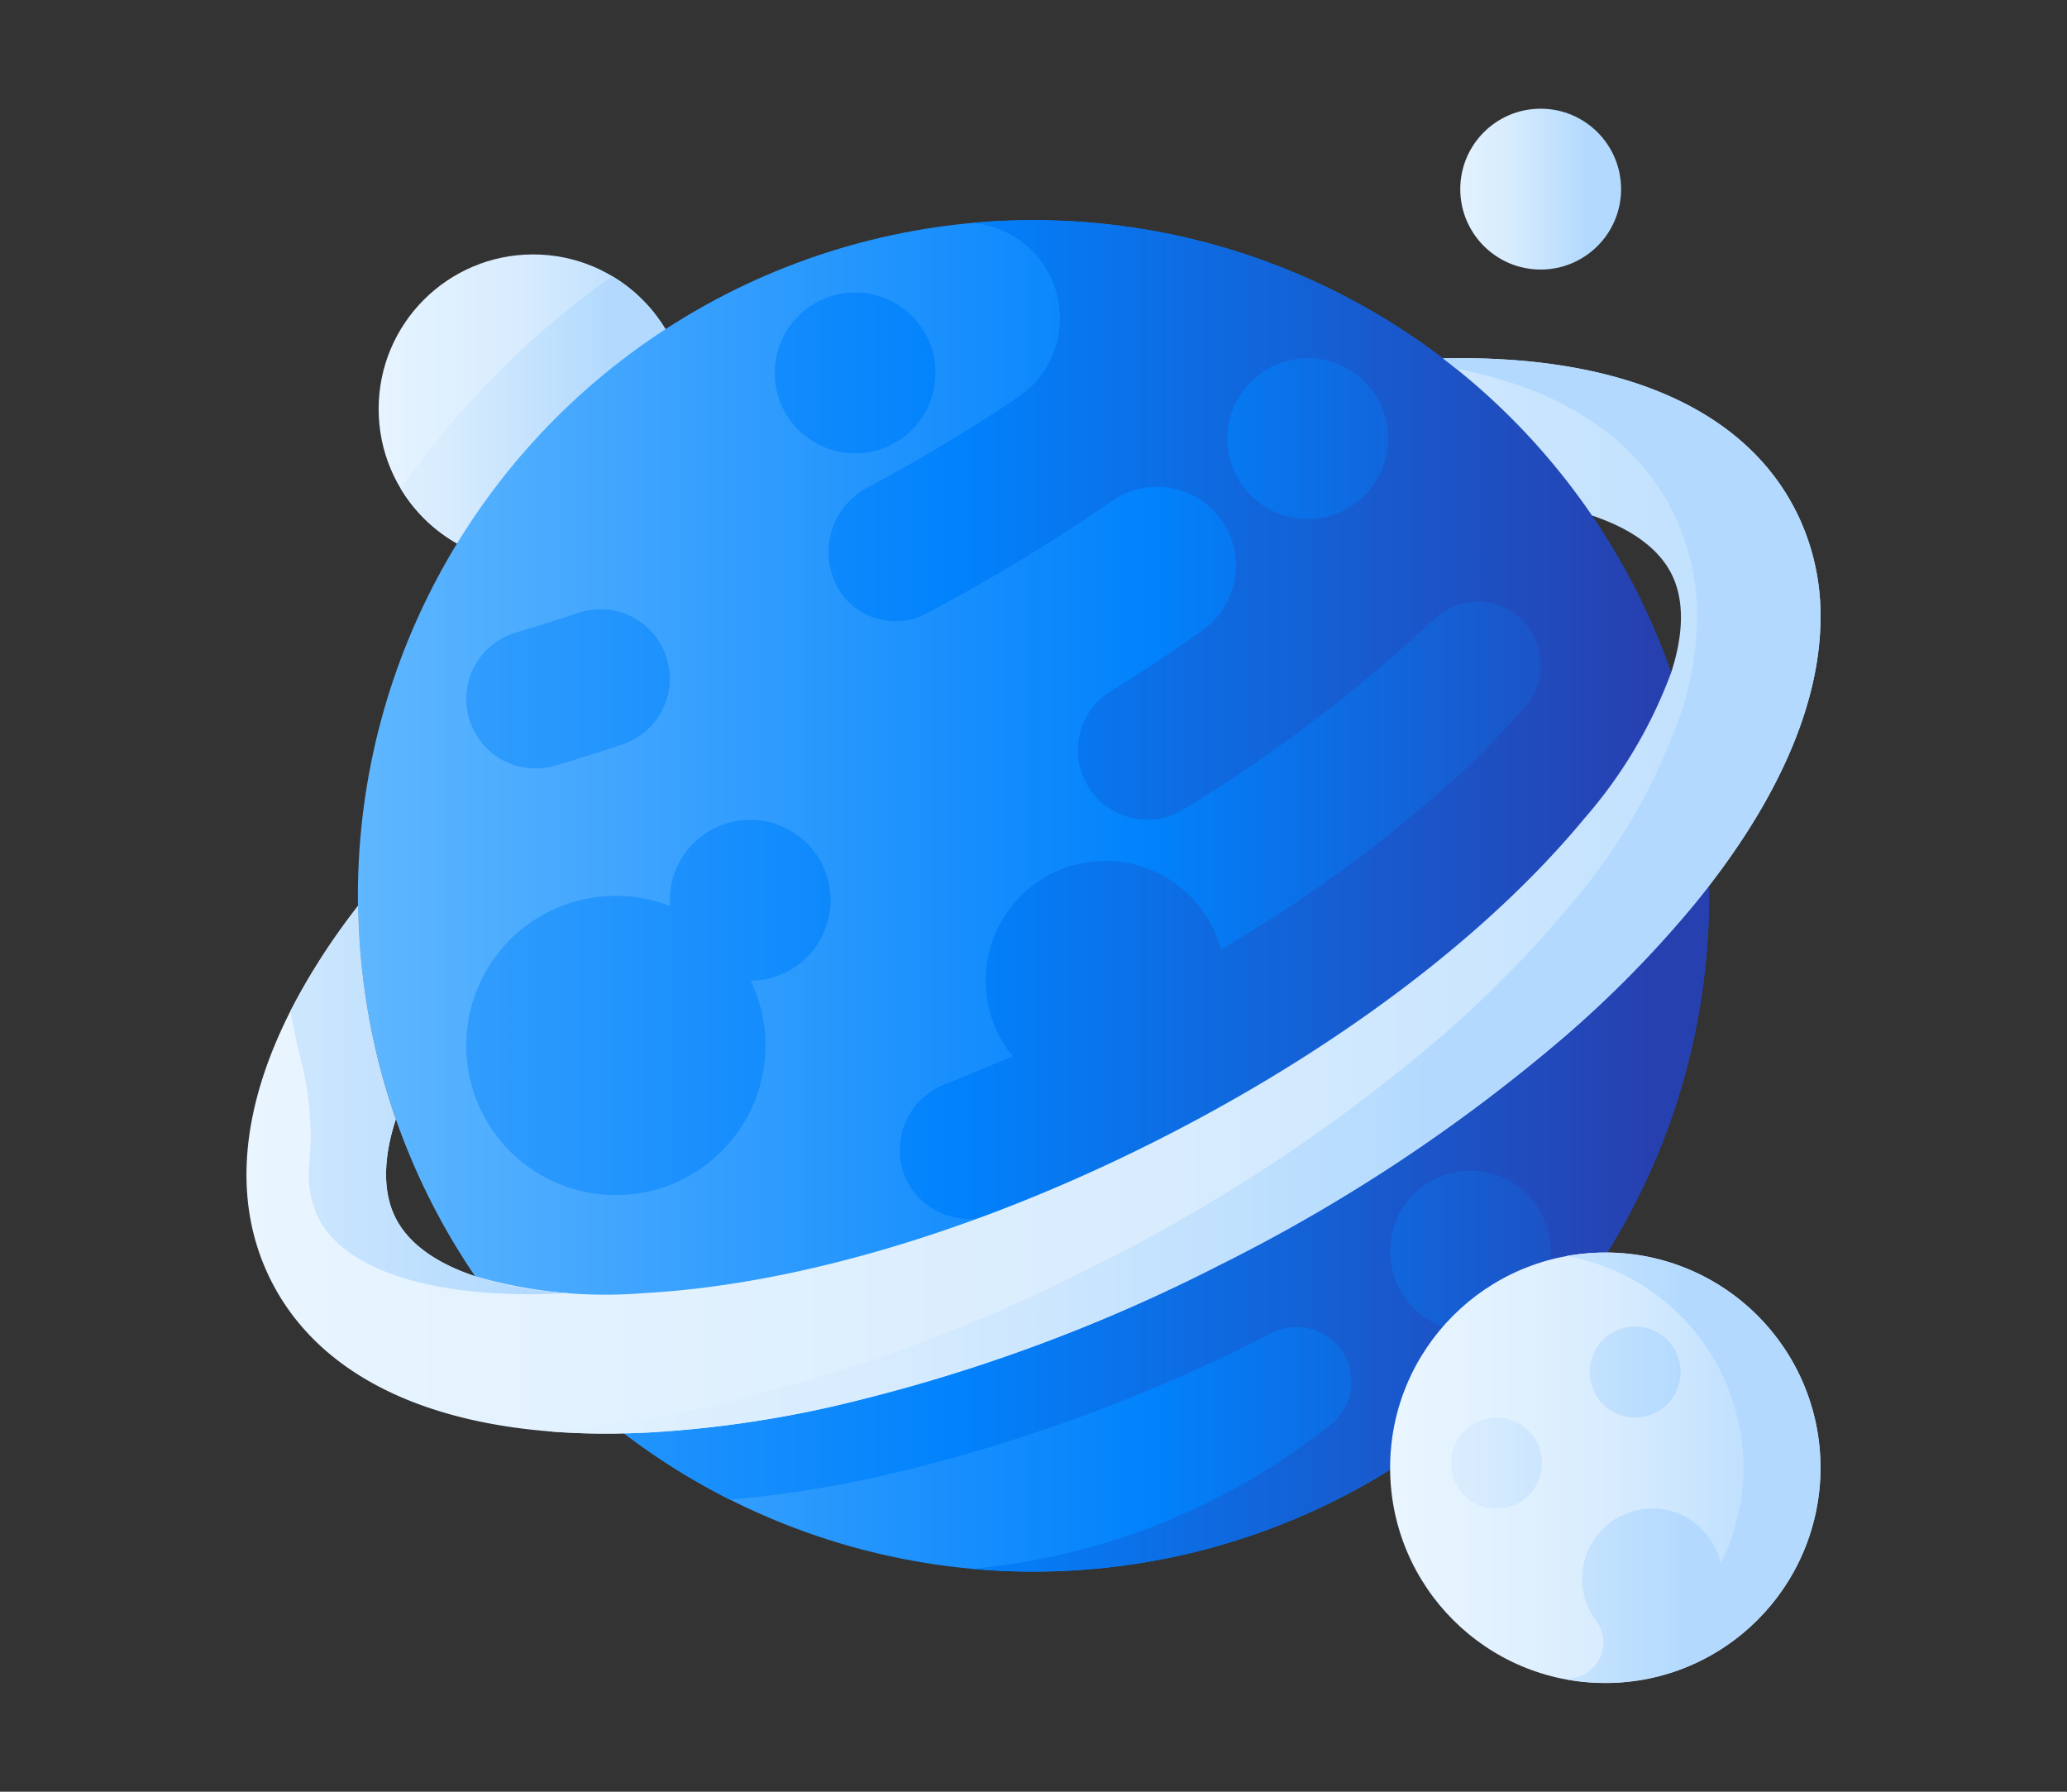
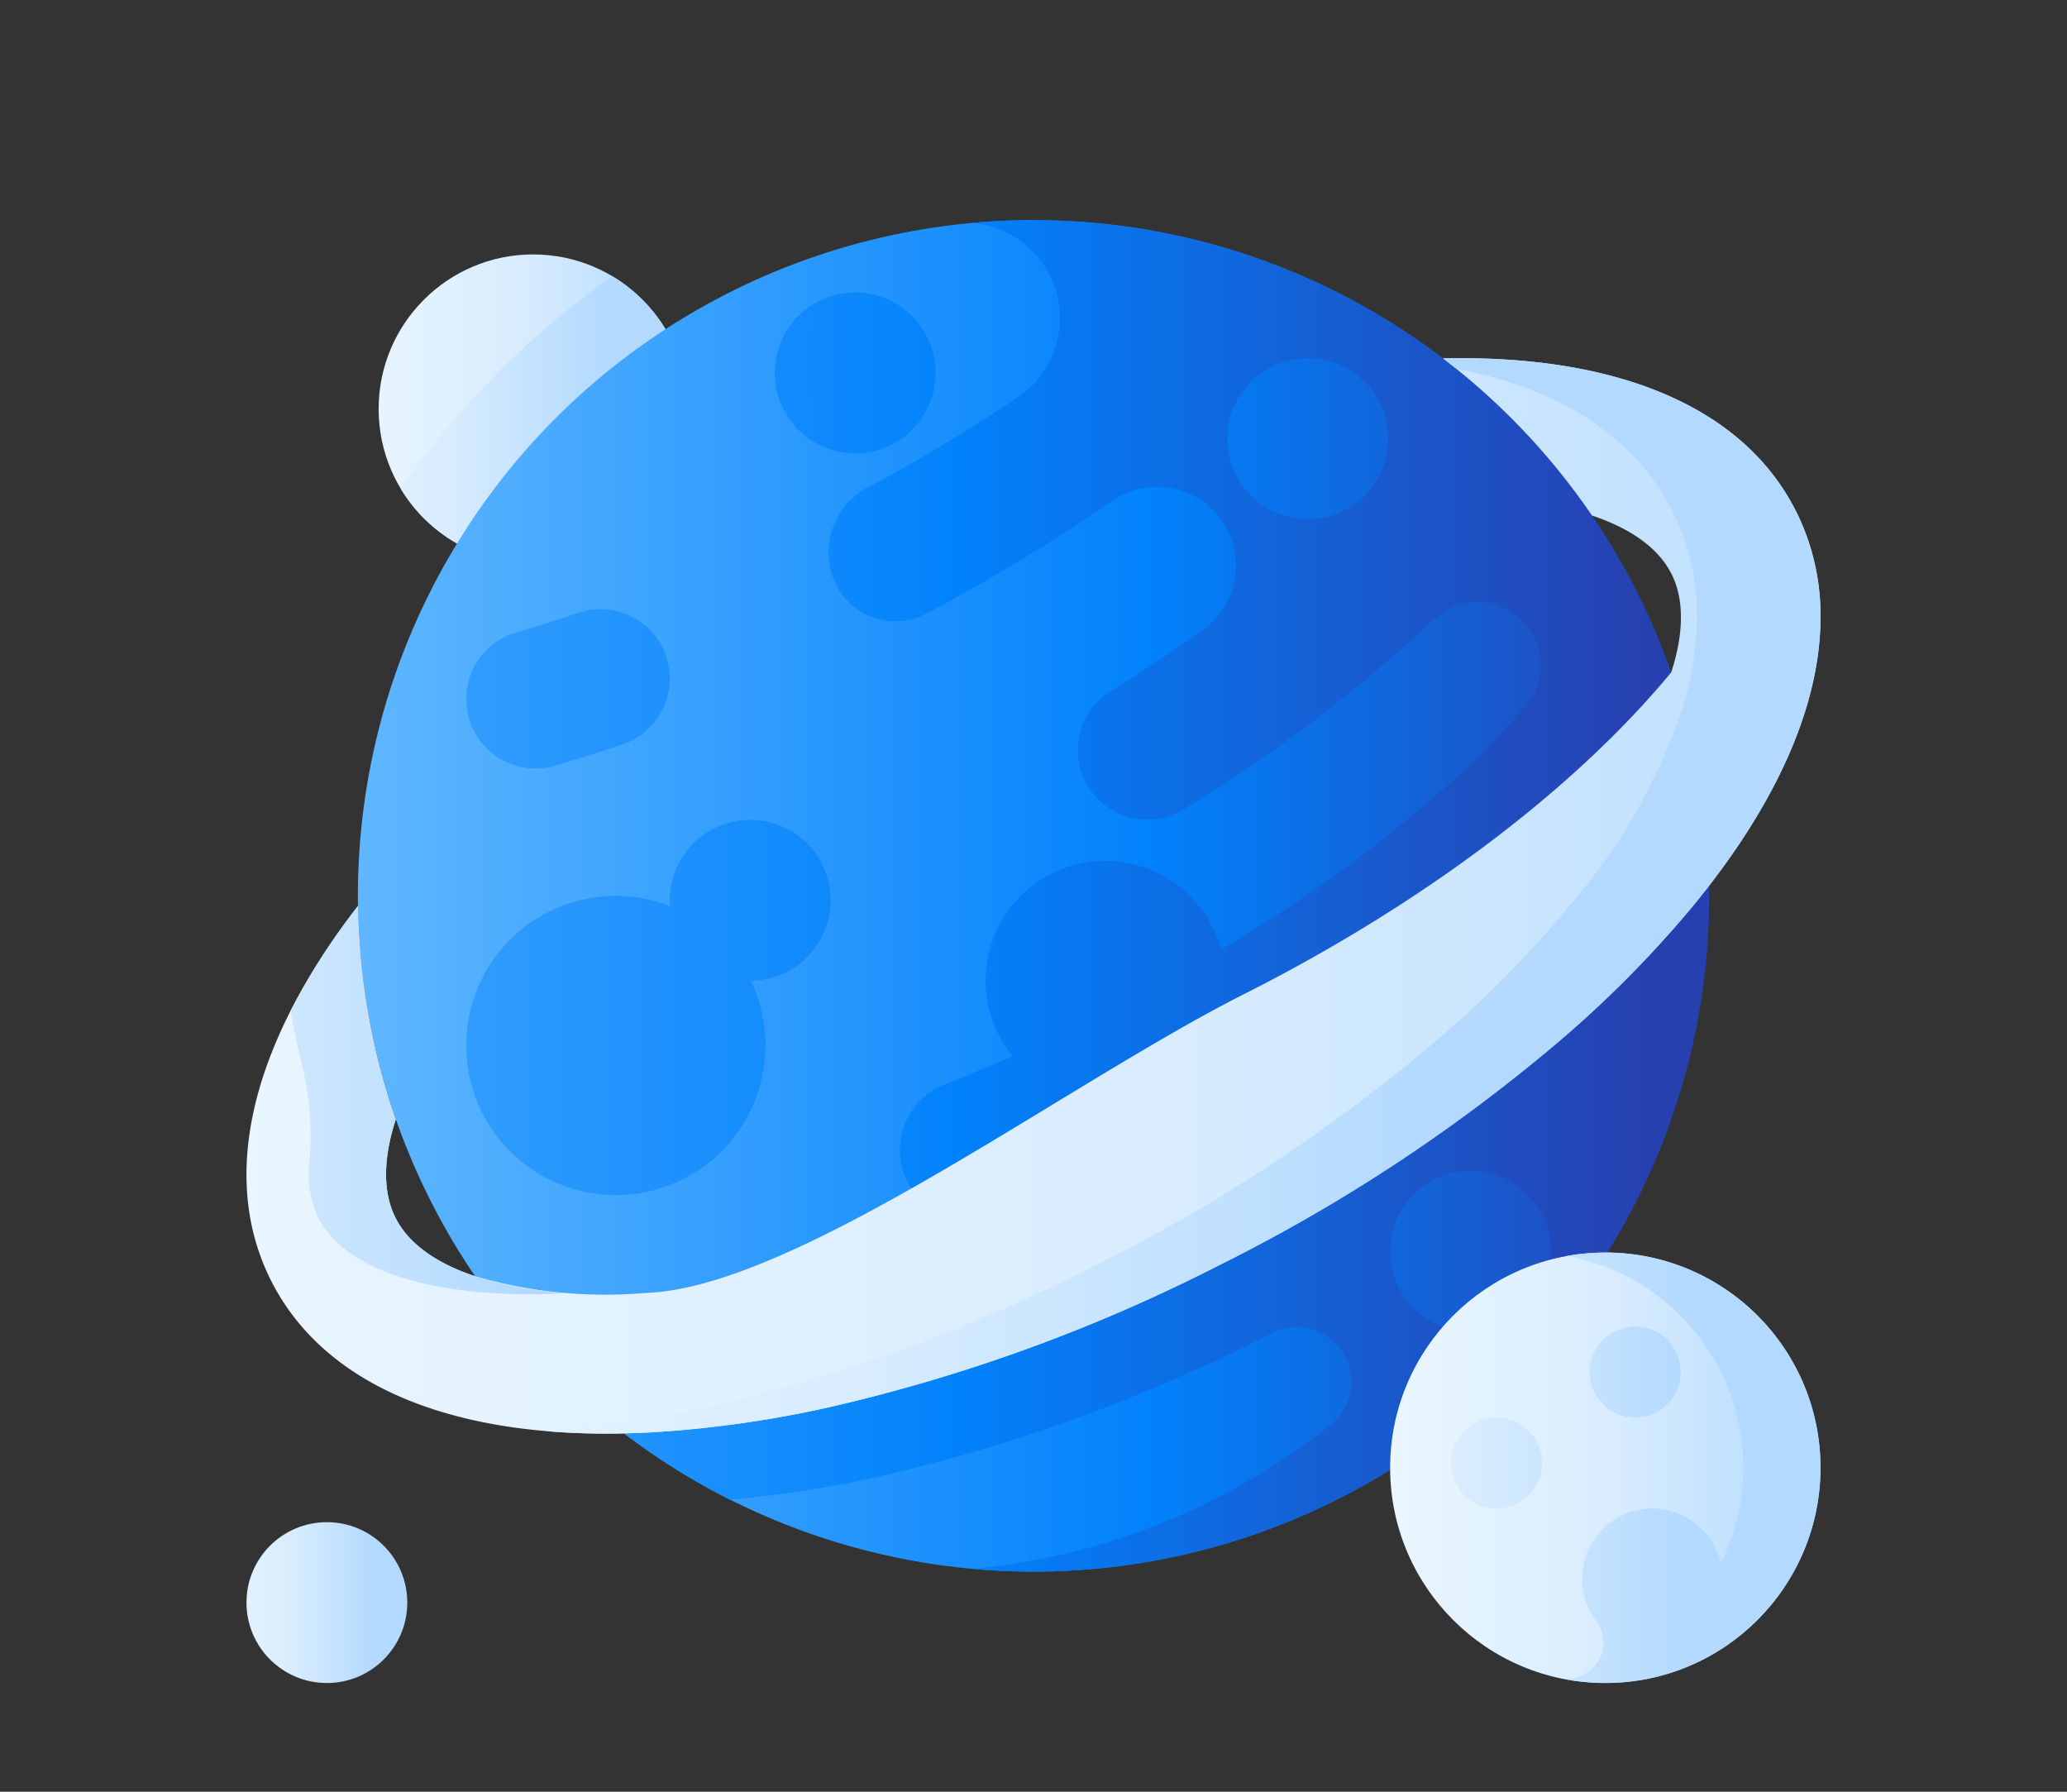
<svg xmlns="http://www.w3.org/2000/svg" xmlns:xlink="http://www.w3.org/1999/xlink" width="120" height="104" viewBox="0 0 120 104">
  <rect x="0" y="0" width="120" height="104" fill="#333333" stroke="none" />
  <defs>
    <clipPath id="clip-path">
      <rect id="Rectangle_2330" data-name="Rectangle 2330" width="120" height="104" rx="10" transform="translate(1076.244 414.211)" fill="#6a707f" />
    </clipPath>
    <linearGradient id="linear-gradient" x1="-0.111" y1="0.5" x2="0.976" y2="0.5" gradientUnits="objectBoundingBox">
      <stop offset="0" stop-color="#eaf6ff" />
      <stop offset="0.521" stop-color="#d8ecfe" />
      <stop offset="1" stop-color="#b3dafe" />
    </linearGradient>
    <linearGradient id="linear-gradient-2" x1="-0.433" x2="0.714" xlink:href="#linear-gradient" />
    <linearGradient id="linear-gradient-3" y1="0.5" x2="1" y2="0.5" gradientUnits="objectBoundingBox">
      <stop offset="0" stop-color="#60b7ff" />
      <stop offset="0.586" stop-color="#0182fc" />
      <stop offset="1" stop-color="#2740b0" />
    </linearGradient>
    <linearGradient id="linear-gradient-4" x1="-2.394" x2="5.809" xlink:href="#linear-gradient-3" />
    <linearGradient id="linear-gradient-5" x1="-1.337" x2="3.245" xlink:href="#linear-gradient-3" />
    <linearGradient id="linear-gradient-6" x1="-4.948" x2="5.435" xlink:href="#linear-gradient-3" />
    <linearGradient id="linear-gradient-7" x1="-0.469" x2="0.949" xlink:href="#linear-gradient-3" />
    <linearGradient id="linear-gradient-8" x1="-0.027" x2="1.165" xlink:href="#linear-gradient" />
    <linearGradient id="linear-gradient-9" x1="-0.24" x2="0.695" xlink:href="#linear-gradient" />
    <linearGradient id="linear-gradient-10" x1="-1.61" x2="0.833" xlink:href="#linear-gradient" />
    <linearGradient id="linear-gradient-11" x1="0" x2="1" xlink:href="#linear-gradient" />
    <linearGradient id="linear-gradient-12" x1="-1.286" x2="0.466" xlink:href="#linear-gradient" />
    <linearGradient id="linear-gradient-13" x1="-2.314" x2="2.57" xlink:href="#linear-gradient" />
    <linearGradient id="linear-gradient-14" x1="-3.837" x2="1.047" xlink:href="#linear-gradient" />
    <linearGradient id="linear-gradient-15" x1="-0.233" x2="0.784" xlink:href="#linear-gradient" />
  </defs>
  <g id="Mask_Group_255" data-name="Mask Group 255" transform="translate(-1076.244 -414.211)" clip-path="url(#clip-path)">
    <g id="uranus" transform="translate(1090.553 420.521)">
      <g id="Group_6129" data-name="Group 6129" transform="translate(7.673 8.458)">
        <circle id="Ellipse_242" data-name="Ellipse 242" cx="8.971" cy="8.971" r="8.971" fill="url(#linear-gradient)" />
        <path id="Path_2349" data-name="Path 2349" d="M12.738,26.16A50.451,50.451,0,0,1,25.025,13.836,8.971,8.971,0,1,1,12.738,26.16Z" transform="translate(-11.457 -12.569)" fill="url(#linear-gradient-2)" />
      </g>
      <g id="Group_6131" data-name="Group 6131" transform="translate(0 6.468)">
        <circle id="Ellipse_243" data-name="Ellipse 243" cx="39.223" cy="39.223" r="39.223" transform="translate(6.468)" fill="url(#linear-gradient-3)" />
        <g id="Group_6130" data-name="Group 6130" transform="translate(12.76 0.001)">
          <path id="Path_2350" data-name="Path 2350" d="M23.311,50.408q1.949-.572,3.916-1.233a4.028,4.028,0,0,0,2.514-5.151h0a4.024,4.024,0,0,0-5.076-2.488q-1.817.611-3.616,1.14a4.028,4.028,0,0,0,2.262,7.733Z" transform="translate(-18.152 -18.745)" fill="url(#linear-gradient-4)" />
          <path id="Path_2351" data-name="Path 2351" d="M35.521,71.82a8.651,8.651,0,0,0-.855-3.762,4.668,4.668,0,1,0-4.7-4.667c0,.113.005.224.013.335a8.684,8.684,0,1,0,5.538,8.094Z" transform="translate(-18.152 -23.913)" fill="url(#linear-gradient-5)" />
          <circle id="Ellipse_244" data-name="Ellipse 244" cx="4.668" cy="4.668" r="4.668" transform="translate(17.909 4.197)" fill="url(#linear-gradient-6)" />
          <path id="Path_2352" data-name="Path 2352" d="M52.678,9.2c-1.209,0-2.4.057-3.585.165A5.542,5.542,0,0,1,51.747,19.5a100.48,100.48,0,0,1-8.737,5.239,4.253,4.253,0,0,0-1.8,5.608,3.849,3.849,0,0,0,5.262,1.681,108.038,108.038,0,0,0,10.758-6.52,4.577,4.577,0,0,1,5.252,7.5q-2.5,1.79-5.237,3.485a4.03,4.03,0,1,0,4.187,6.886A89.393,89.393,0,0,0,75.961,32.345a3.64,3.64,0,0,1,5.877,1.274l.029.072a3.638,3.638,0,0,1-.693,3.829c-1.109,1.206-2.53,2.713-3.265,3.4A82.725,82.725,0,0,1,63.562,51.537a6.949,6.949,0,1,0-12.1,6.192q-1.951.852-3.9,1.62a4.1,4.1,0,0,0-2.446,5.094A4.031,4.031,0,0,0,50.39,66.9q3.037-1.185,6.069-2.566c11.181-5.1,21.034-11.655,28.172-18.7.066.921.1,1.853.1,2.79s-.032,1.837-.095,2.741A84.015,84.015,0,0,1,62.709,66.654C52.5,71.8,42.1,74.932,33.359,75.487c-.142.009-.283.018-.425.025a27.9,27.9,0,0,1-9.412-.855,39.344,39.344,0,0,0,11.535,8.816,66.574,66.574,0,0,0,8.584-1.329,97.606,97.606,0,0,0,22.713-8.265l.161-.081a3.175,3.175,0,0,1,3.41,5.32,39.033,39.033,0,0,1-20.833,8.364c1.181.108,2.376.165,3.585.165a39.222,39.222,0,1,0,0-78.444ZM68.6,26.55a4.668,4.668,0,1,1,4.669-4.668A4.667,4.667,0,0,1,68.6,26.55Zm9.448,47.163a4.668,4.668,0,1,1,4.668-4.668A4.668,4.668,0,0,1,78.052,73.713Z" transform="translate(-19.747 -9.202)" fill="url(#linear-gradient-7)" />
        </g>
-         <path id="Path_2353" data-name="Path 2353" d="M89.953,29.476C86.941,23.5,79.7,20.384,69.465,20.612a39.463,39.463,0,0,1,8.649,9.122c2.265.754,3.865,1.9,4.614,3.386s.722,3.447-.013,5.714a27.189,27.189,0,0,1-5.046,8.488c-.09.108-.179.215-.271.323-5.641,6.7-14.338,13.213-24.546,18.364S32.247,74.286,23.5,74.842c-.142.009-.283.018-.425.025a27.136,27.136,0,0,1-9.814-.982C11,73.131,9.4,71.982,8.653,70.5s-.722-3.446.013-5.712A39.145,39.145,0,0,1,6.474,52.393c-6.266,8.1-8.061,15.778-5.046,21.752,2.91,5.77,9.769,8.876,19.453,8.876.34,0,.684,0,1.034-.013.527-.011,1.063-.032,1.605-.061A64.645,64.645,0,0,0,33.788,81.5,97.606,97.606,0,0,0,56.5,73.233,97.685,97.685,0,0,0,76.642,59.875a64.542,64.542,0,0,0,7.267-7.4q.519-.626,1-1.249c4.281-5.529,6.474-10.865,6.474-15.6a13.509,13.509,0,0,0-1.428-6.155Z" transform="translate(0 -12.588)" fill="url(#linear-gradient-8)" />
+         <path id="Path_2353" data-name="Path 2353" d="M89.953,29.476C86.941,23.5,79.7,20.384,69.465,20.612a39.463,39.463,0,0,1,8.649,9.122c2.265.754,3.865,1.9,4.614,3.386s.722,3.447-.013,5.714c-.09.108-.179.215-.271.323-5.641,6.7-14.338,13.213-24.546,18.364S32.247,74.286,23.5,74.842c-.142.009-.283.018-.425.025a27.136,27.136,0,0,1-9.814-.982C11,73.131,9.4,71.982,8.653,70.5s-.722-3.446.013-5.712A39.145,39.145,0,0,1,6.474,52.393c-6.266,8.1-8.061,15.778-5.046,21.752,2.91,5.77,9.769,8.876,19.453,8.876.34,0,.684,0,1.034-.013.527-.011,1.063-.032,1.605-.061A64.645,64.645,0,0,0,33.788,81.5,97.606,97.606,0,0,0,56.5,73.233,97.685,97.685,0,0,0,76.642,59.875a64.542,64.542,0,0,0,7.267-7.4q.519-.626,1-1.249c4.281-5.529,6.474-10.865,6.474-15.6a13.509,13.509,0,0,0-1.428-6.155Z" transform="translate(0 -12.588)" fill="url(#linear-gradient-8)" />
        <path id="Path_2354" data-name="Path 2354" d="M98.737,35.631c0,4.732-2.193,10.068-6.474,15.6q-.478.624-1,1.249A64.543,64.543,0,0,1,84,59.875,97.684,97.684,0,0,1,63.856,73.233,97.606,97.606,0,0,1,41.144,81.5a64.645,64.645,0,0,1-10.267,1.45c-.543.029-1.079.05-1.605.061-.349.009-.693.013-1.034.013q-1.8,0-3.476-.143,1.871-.14,3.818-.41c1.76-.244,3.562-.568,5.393-.969a97.606,97.606,0,0,0,22.713-8.265A97.685,97.685,0,0,0,76.827,59.875a64.542,64.542,0,0,0,7.267-7.4,34.321,34.321,0,0,0,6.639-11.571,18.159,18.159,0,0,0,.833-5.275,13.51,13.51,0,0,0-1.428-6.155c-2.159-4.281-6.5-7.1-12.548-8.262q-.379-.306-.769-.6C87.053,20.384,94.3,23.5,97.309,29.476a13.51,13.51,0,0,1,1.428,6.155Z" transform="translate(-7.356 -12.588)" fill="url(#linear-gradient-9)" />
        <path id="Path_2355" data-name="Path 2355" d="M14.345,87.321c-2.265-.754-3.865-1.9-4.612-3.386s-.722-3.446.013-5.712a38.7,38.7,0,0,1-1.516-5.676,39.389,39.389,0,0,1-.675-6.717,38.57,38.57,0,0,0-3.918,6.1q.268,1.562.659,3.079a17.565,17.565,0,0,1,.433,5.775,5.887,5.887,0,0,0,.522,3.153c1.233,2.44,4.763,3.971,9.767,4.341A36.176,36.176,0,0,0,19.8,88.3v0a21.793,21.793,0,0,1-5.454-.975Z" transform="translate(-1.08 -26.024)" fill="url(#linear-gradient-10)" />
      </g>
      <g id="Group_6133" data-name="Group 6133" transform="translate(66.395 66.395)">
        <circle id="Ellipse_245" data-name="Ellipse 245" cx="12.493" cy="12.493" r="12.493" fill="url(#linear-gradient-11)" />
        <g id="Group_6132" data-name="Group 6132" transform="translate(3.533)">
          <path id="Path_2356" data-name="Path 2356" d="M111.281,94.455a12.564,12.564,0,0,0-2.241.2,12.49,12.49,0,0,1,8.947,17.847,4.076,4.076,0,1,0-7.242,3.329,2.093,2.093,0,0,1-1.211,3.3q-.245.055-.494.1a12.492,12.492,0,1,0,2.241-24.781Z" transform="translate(-102.321 -94.455)" fill="url(#linear-gradient-12)" />
          <circle id="Ellipse_246" data-name="Ellipse 246" cx="2.643" cy="2.643" r="2.643" transform="translate(0 9.577)" fill="url(#linear-gradient-13)" />
          <circle id="Ellipse_247" data-name="Ellipse 247" cx="2.643" cy="2.643" r="2.643" transform="translate(8.049 4.291)" fill="url(#linear-gradient-14)" />
        </g>
      </g>
-       <circle id="Ellipse_248" data-name="Ellipse 248" cx="4.668" cy="4.668" r="4.668" transform="translate(70.467 0)" fill="url(#linear-gradient-15)" />
      <circle id="Ellipse_249" data-name="Ellipse 249" cx="4.668" cy="4.668" r="4.668" transform="translate(0 82.044)" fill="url(#linear-gradient-15)" />
    </g>
  </g>
</svg>